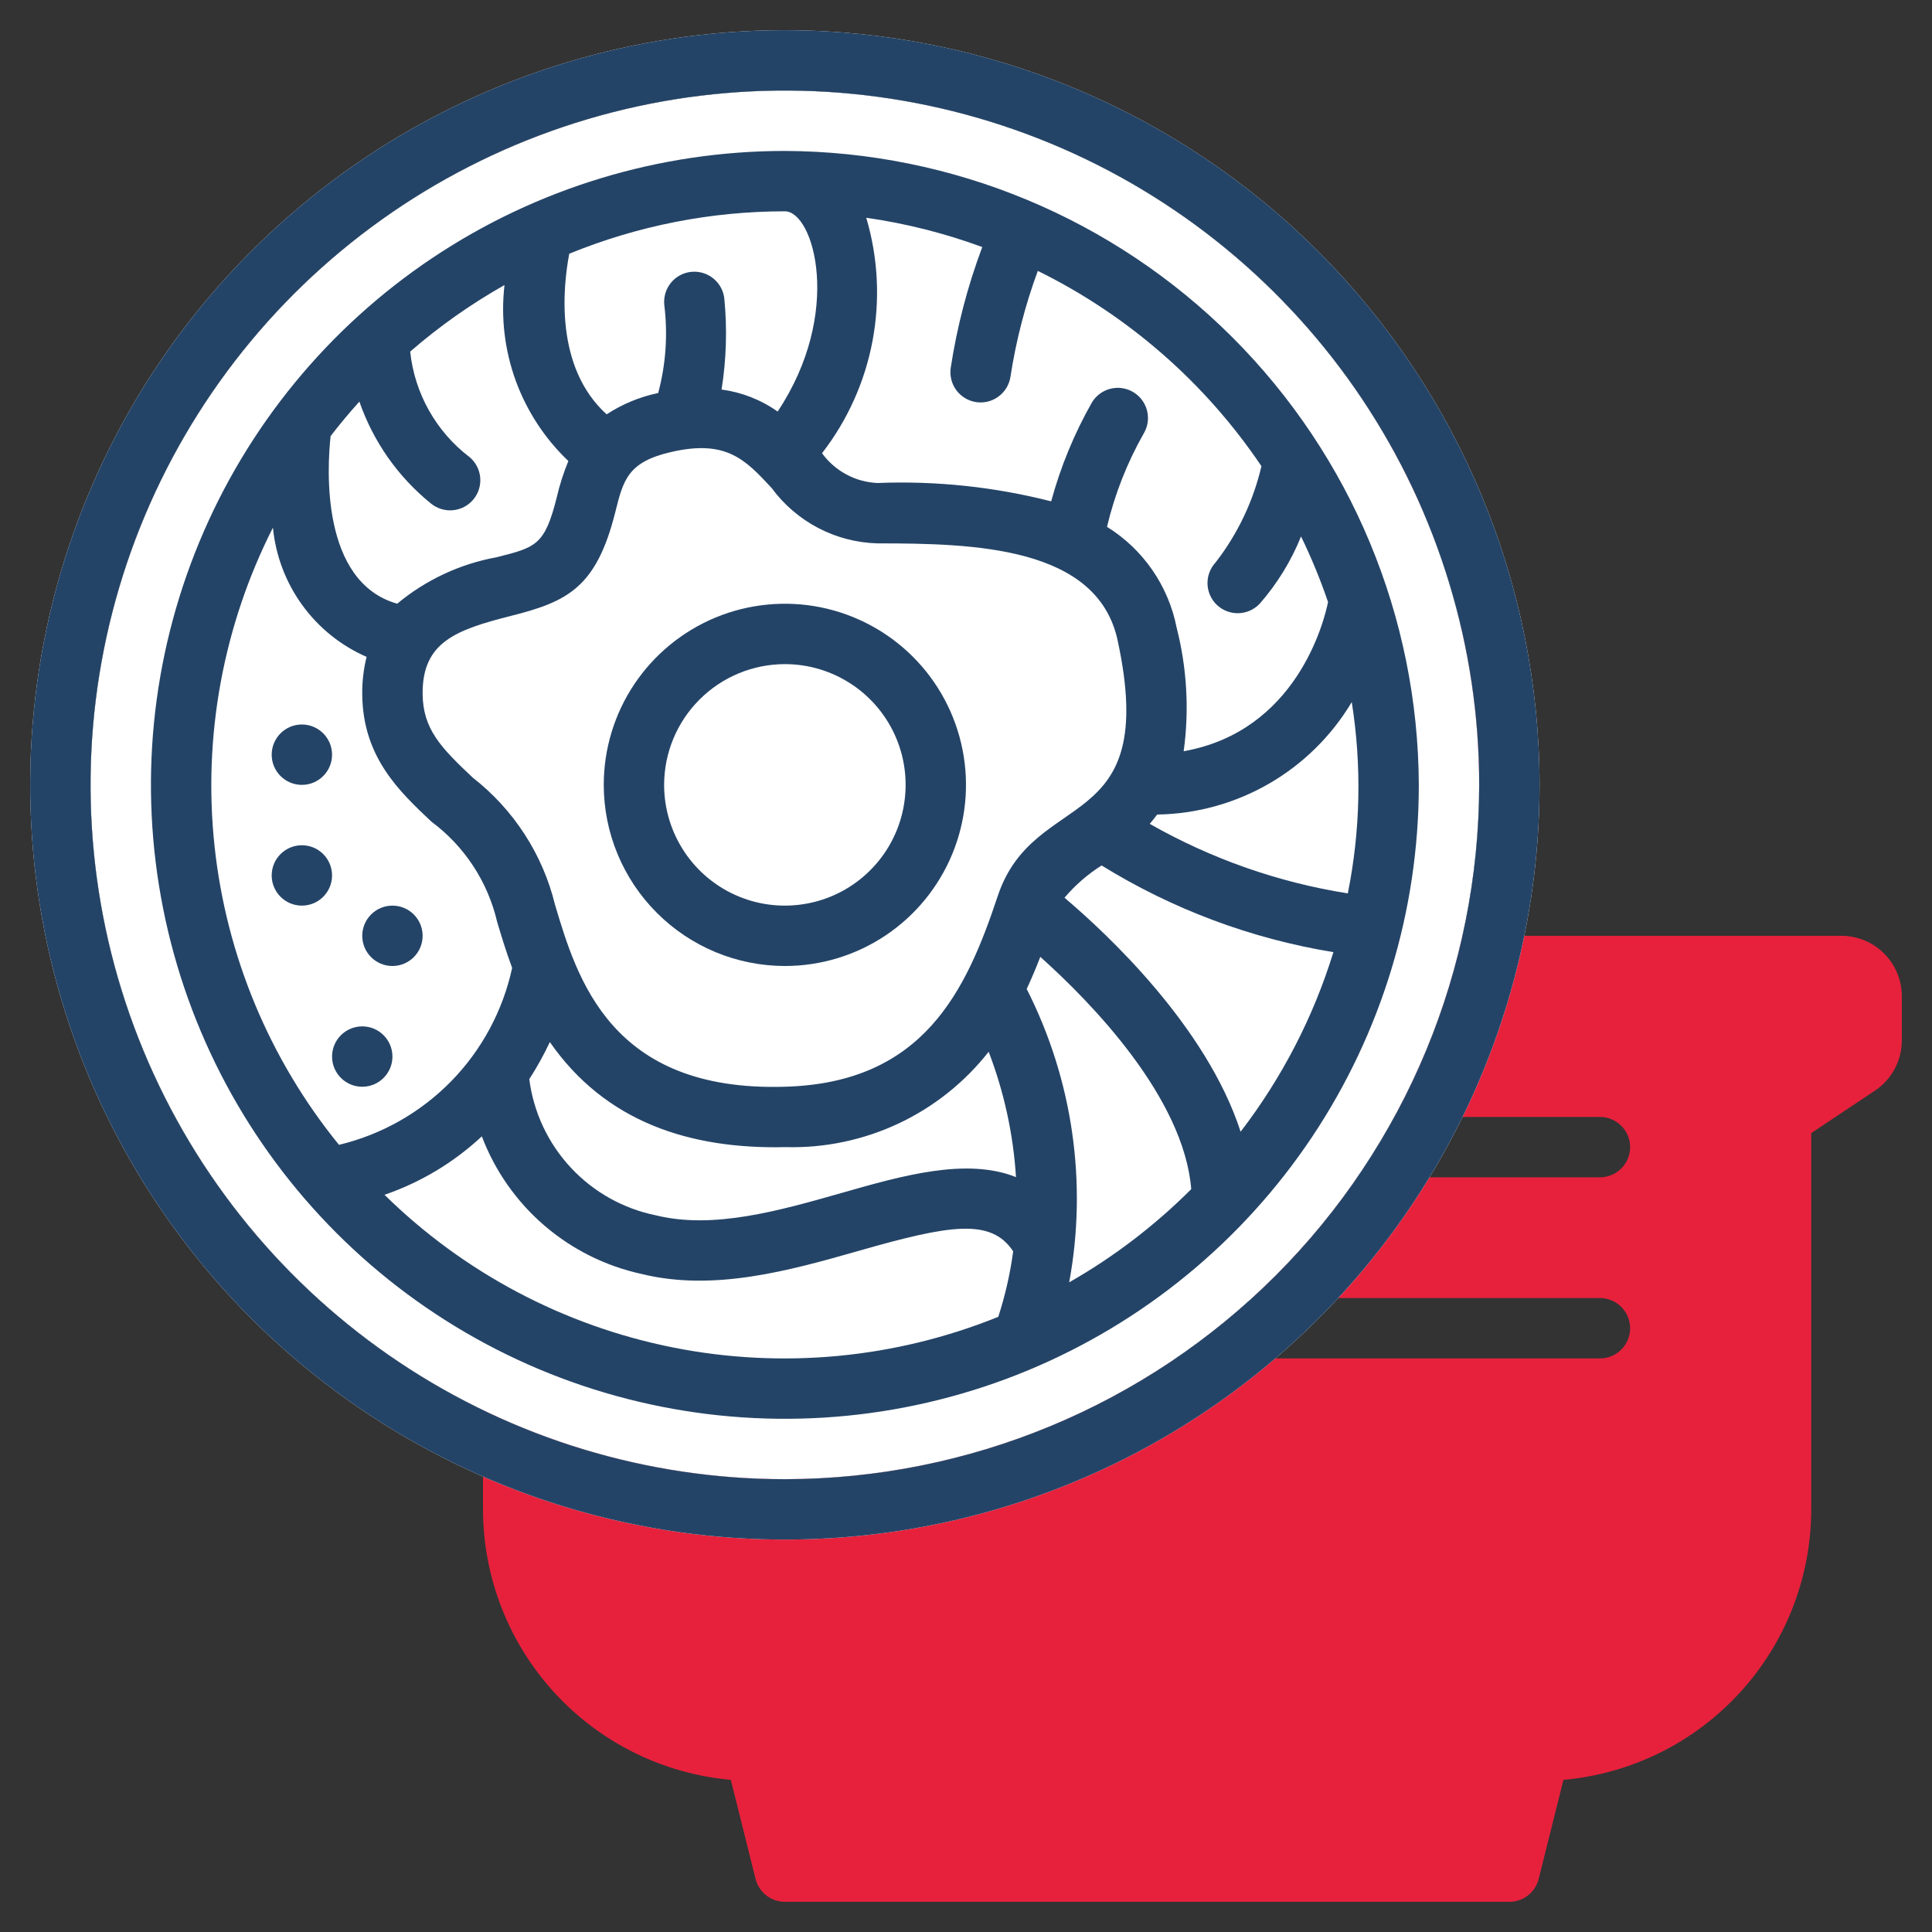
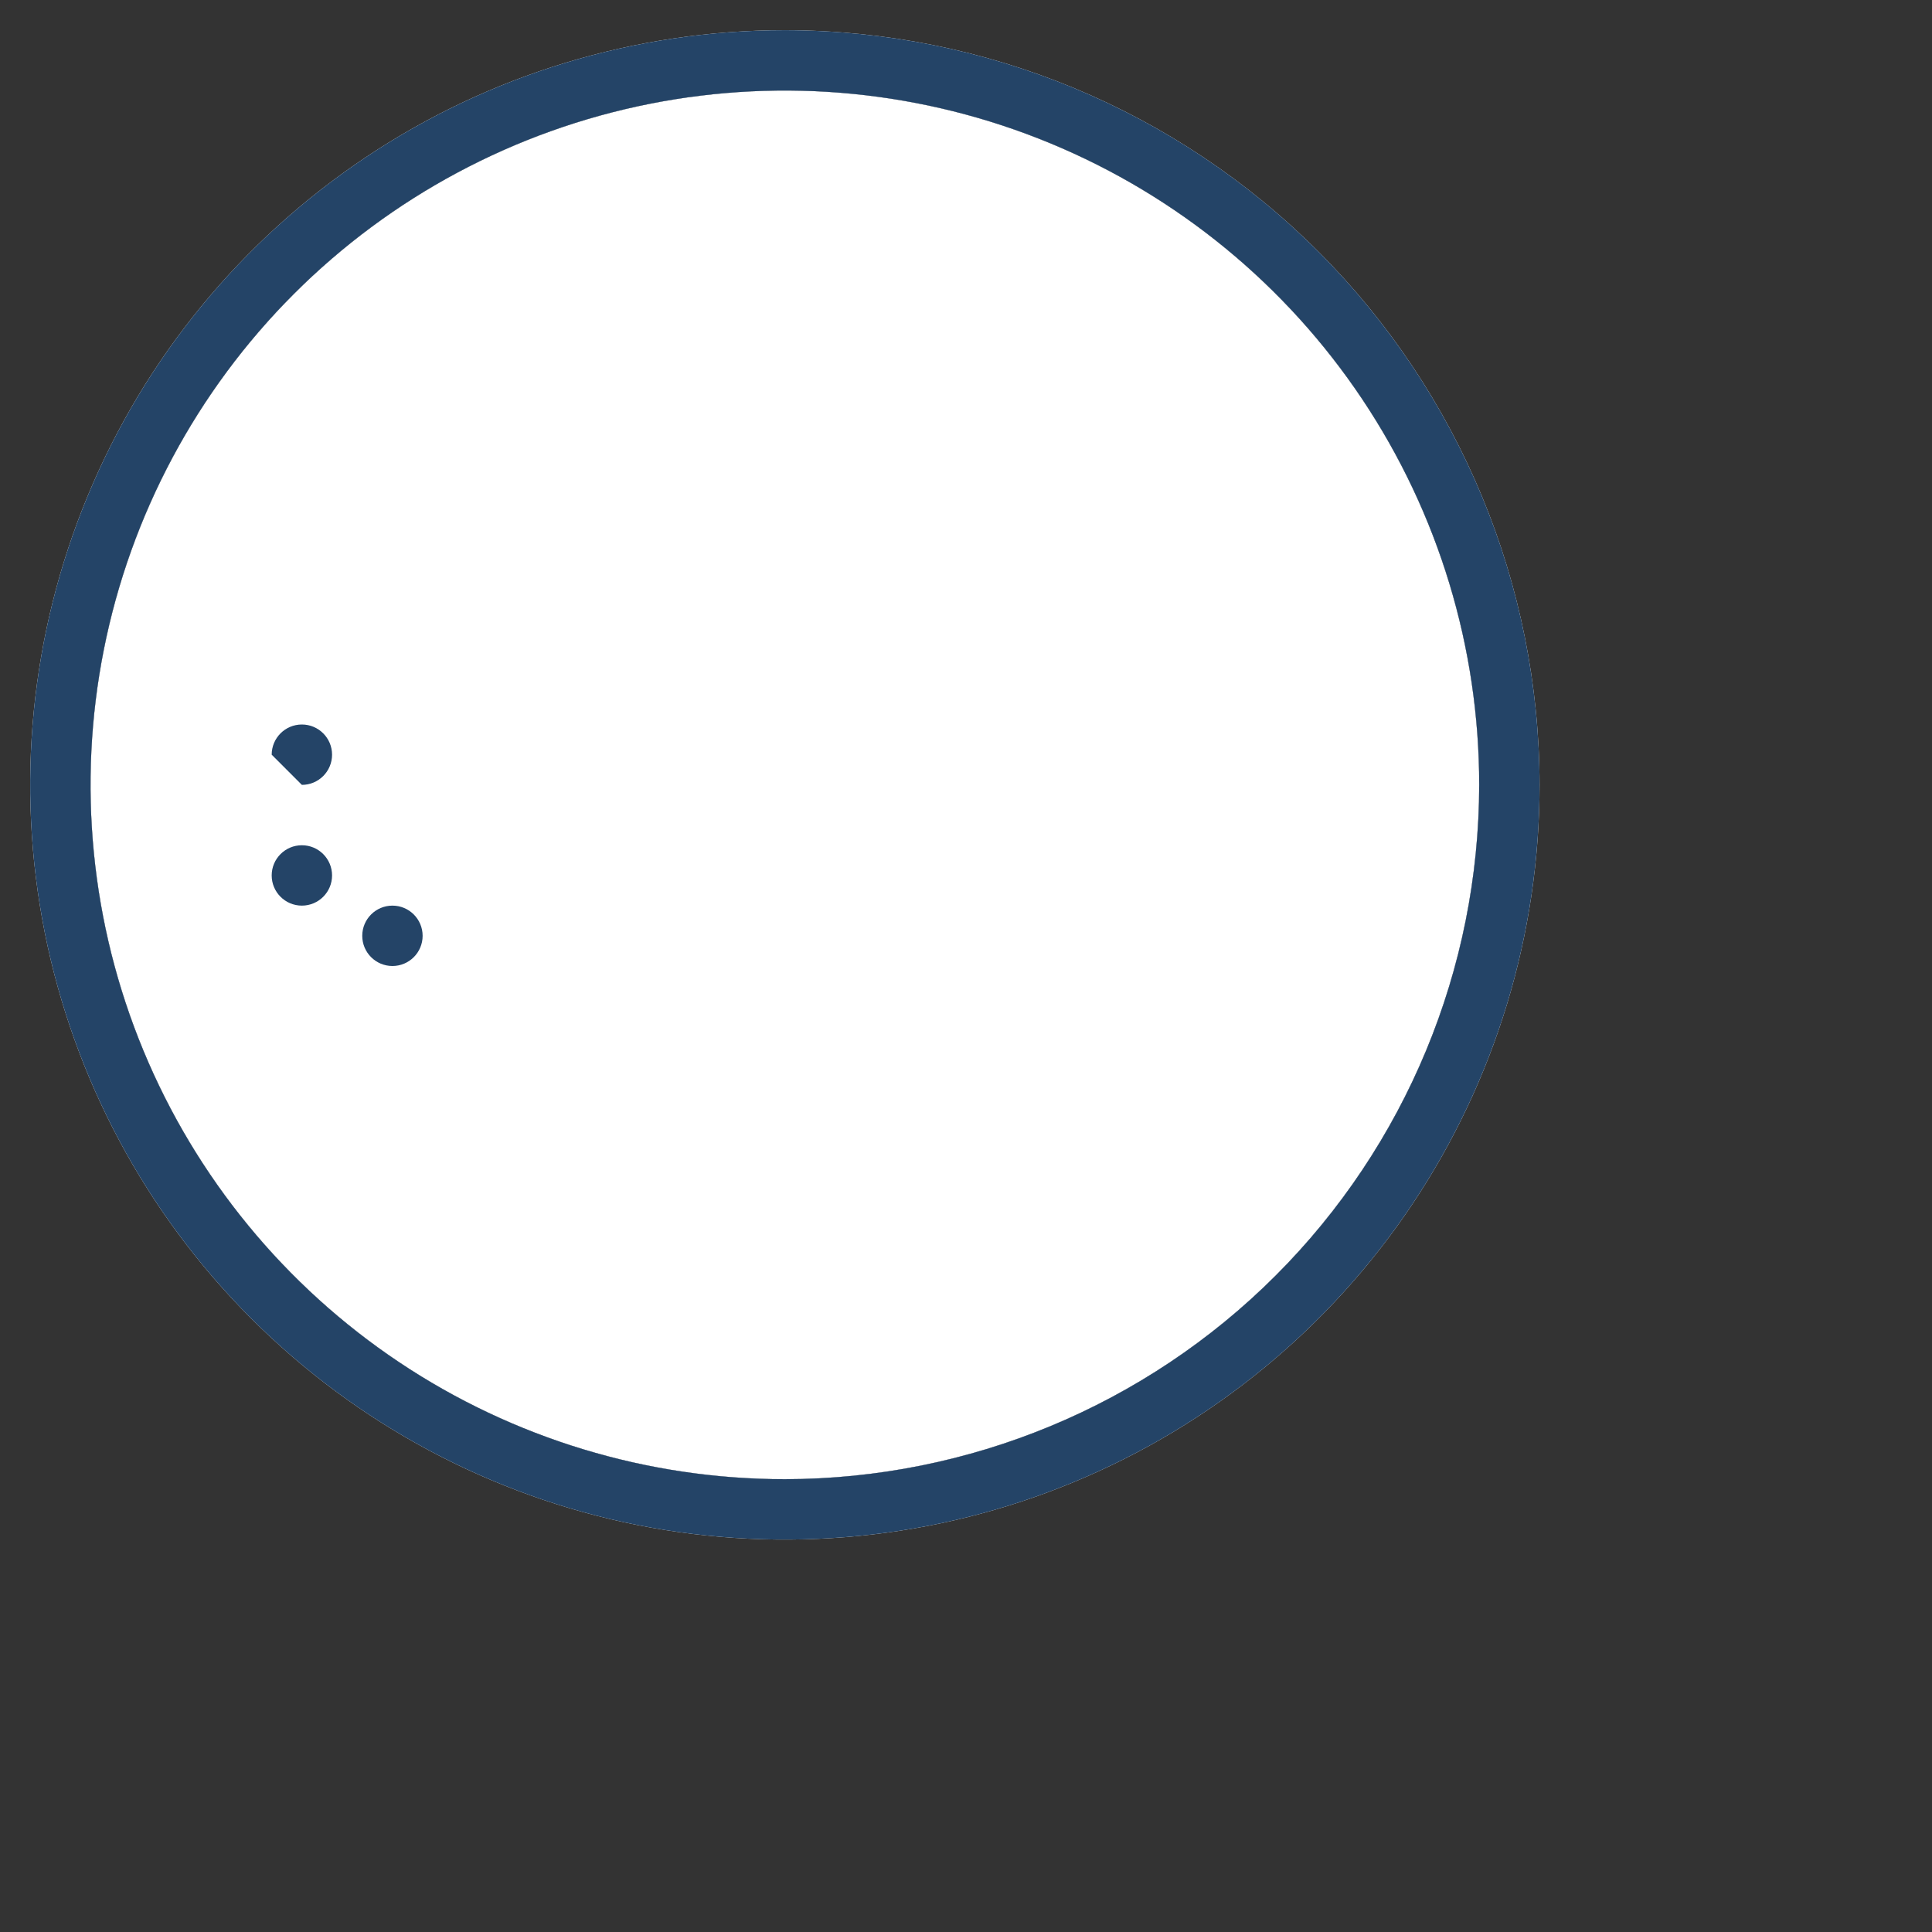
<svg xmlns="http://www.w3.org/2000/svg" id="eang9tltnz8q1" viewBox="0 0 48 48" shape-rendering="geometricPrecision" text-rendering="geometricPrecision">
  <rect x="0" y="0" width="48" height="48" fill="#333333" stroke="none" />
  <style>#eang9tltnz8q3_tr {animation: eang9tltnz8q3_tr__tr 3000ms linear infinite normal forwards}@keyframes eang9tltnz8q3_tr__tr { 0% {transform: translate(19.5px,19.5px) rotate(0deg)} 100% {transform: translate(19.5px,19.5px) rotate(359.845deg)} }#eang9tltnz8q11 {animation: eang9tltnz8q11__m 3000ms linear infinite normal forwards}@keyframes eang9tltnz8q11__m { 0% {d: path('M19.5,24C20.39,24,21.26,23.736,22,23.242C22.74,22.747,23.317,22.044,23.657,21.222C23.998,20.4,24.087,19.495,23.913,18.622C23.74,17.749,23.311,16.947,22.682,16.318C22.053,15.689,21.251,15.26,20.378,15.086C19.505,14.913,18.6,15.002,17.778,15.342C16.956,15.683,16.253,16.26,15.758,17C15.264,17.74,15,18.61,15,19.5C15.001,20.693,15.476,21.837,16.32,22.68C17.163,23.524,18.307,23.999,19.5,24ZM19.5,16.5C20.093,16.5,20.673,16.676,21.167,17.006C21.66,17.335,22.045,17.804,22.272,18.352C22.499,18.9,22.558,19.503,22.442,20.085C22.327,20.667,22.041,21.202,21.621,21.621C21.202,22.041,20.667,22.327,20.085,22.442C19.503,22.558,18.9,22.499,18.352,22.272C17.804,22.045,17.335,21.66,17.006,21.167C16.676,20.673,16.5,20.093,16.5,19.5C16.501,18.705,16.817,17.942,17.38,17.38C17.942,16.817,18.705,16.501,19.5,16.5Z')} 50% {d: path('M19.5,21.262C20.119,21.262,20.724,21.078,21.239,20.734C21.754,20.39,22.156,19.901,22.392,19.329C22.629,18.757,22.691,18.127,22.571,17.52C22.45,16.913,22.152,16.355,21.714,15.917C21.276,15.479,20.718,15.181,20.111,15.06C19.503,14.939,18.874,15.001,18.302,15.238C17.73,15.475,17.241,15.877,16.897,16.391C16.553,16.906,16.369,17.512,16.369,18.131C16.37,18.961,16.7,19.757,17.287,20.343C17.874,20.93,18.67,21.261,19.5,21.262ZM19.5,16.044C19.913,16.044,20.316,16.166,20.66,16.395C21.003,16.625,21.27,16.951,21.428,17.332C21.586,17.713,21.628,18.133,21.547,18.538C21.467,18.943,21.268,19.315,20.976,19.607C20.684,19.899,20.312,20.097,19.907,20.178C19.502,20.258,19.083,20.217,18.701,20.059C18.32,19.901,17.994,19.634,17.765,19.29C17.535,18.947,17.413,18.544,17.413,18.131C17.413,17.577,17.634,17.047,18.025,16.656C18.416,16.264,18.947,16.044,19.5,16.044Z')} 100% {d: path('M19.5,24C20.39,24,21.26,23.736,22,23.242C22.74,22.747,23.317,22.044,23.657,21.222C23.998,20.4,24.087,19.495,23.913,18.622C23.74,17.749,23.311,16.947,22.682,16.318C22.053,15.689,21.251,15.26,20.378,15.086C19.505,14.913,18.6,15.002,17.778,15.342C16.956,15.683,16.253,16.26,15.758,17C15.264,17.74,15,18.61,15,19.5C15.001,20.693,15.476,21.837,16.32,22.68C17.163,23.524,18.307,23.999,19.5,24ZM19.5,16.5C20.093,16.5,20.673,16.676,21.167,17.006C21.66,17.335,22.045,17.804,22.272,18.352C22.499,18.9,22.558,19.503,22.442,20.085C22.327,20.667,22.041,21.202,21.621,21.621C21.202,22.041,20.667,22.327,20.085,22.442C19.503,22.558,18.9,22.499,18.352,22.272C17.804,22.045,17.335,21.66,17.006,21.167C16.676,20.673,16.5,20.093,16.5,19.5C16.501,18.705,16.817,17.942,17.38,17.38C17.942,16.817,18.705,16.501,19.5,16.5Z')} }</style>
-   <path id="eang9tltnz8q2" d="M18.157,44.22L18.772,46.682C18.813,46.844,18.907,46.988,19.038,47.091C19.17,47.194,19.333,47.25,19.5,47.25L37.5,47.25C37.667,47.25,37.83,47.194,37.962,47.091C38.093,46.988,38.187,46.844,38.228,46.682L38.843,44.22C40.523,44.07,42.086,43.298,43.225,42.054C44.364,40.811,44.998,39.186,45,37.5L45,28.151L46.582,27.097C46.788,26.96,46.956,26.774,47.073,26.557C47.189,26.339,47.25,26.096,47.25,25.849L47.25,24.75C47.25,24.352,47.091,23.971,46.81,23.69C46.529,23.409,46.148,23.25,45.75,23.25L11.25,23.25C10.852,23.25,10.471,23.409,10.19,23.69C9.909,23.971,9.75,24.352,9.75,24.75L9.75,25.849C9.75,26.096,9.811,26.339,9.927,26.557C10.044,26.774,10.212,26.96,10.418,27.097L12,28.151L12,37.5C12.002,39.186,12.636,40.811,13.775,42.054C14.914,43.298,16.477,44.07,18.157,44.22ZM17.25,27.75L39.75,27.75C39.949,27.75,40.14,27.829,40.28,27.97C40.421,28.11,40.5,28.301,40.5,28.5C40.5,28.699,40.421,28.89,40.28,29.03C40.14,29.171,39.949,29.25,39.75,29.25L17.25,29.25C17.051,29.25,16.86,29.171,16.72,29.03C16.579,28.89,16.5,28.699,16.5,28.5C16.5,28.301,16.579,28.11,16.72,27.97C16.86,27.829,17.051,27.75,17.25,27.75ZM17.25,32.25L39.75,32.25C39.949,32.25,40.14,32.329,40.28,32.47C40.421,32.61,40.5,32.801,40.5,33C40.5,33.199,40.421,33.39,40.28,33.53C40.14,33.671,39.949,33.75,39.75,33.75L17.25,33.75C17.051,33.75,16.86,33.671,16.72,33.53C16.579,33.39,16.5,33.199,16.5,33C16.5,32.801,16.579,32.61,16.72,32.47C16.86,32.329,17.051,32.25,17.25,32.25Z" fill="rgb(231,33,60)" stroke="none" stroke-width="1" />
  <g id="eang9tltnz8q3_tr" transform="translate(19.5,19.5) rotate(0)">
    <g id="eang9tltnz8q3" transform="translate(-19.5,-19.5)">
      <path id="eang9tltnz8q4" d="M28.152,20.03C28.221,20.1,28.304,20.155,28.395,20.193C28.486,20.23,28.584,20.25,28.682,20.25C28.78,20.25,28.878,20.23,28.969,20.193C29.06,20.155,29.143,20.1,29.212,20.03C29.948,19.292,30.362,18.292,30.362,17.25C30.362,16.207,29.948,15.208,29.212,14.47C28.986,14.244,28.807,13.976,28.685,13.681C28.562,13.386,28.499,13.069,28.499,12.75C28.499,12.431,28.562,12.114,28.685,11.819C28.807,11.524,28.986,11.256,29.212,11.03C29.282,10.961,29.338,10.878,29.377,10.787C29.415,10.696,29.435,10.598,29.435,10.499C29.435,10.4,29.416,10.302,29.378,10.211C29.34,10.12,29.285,10.037,29.215,9.967C29.145,9.897,29.062,9.841,28.971,9.804C28.88,9.766,28.782,9.747,28.683,9.747C28.584,9.747,28.486,9.767,28.395,9.805C28.304,9.844,28.221,9.899,28.152,9.97C27.415,10.708,27.002,11.708,27.002,12.75C27.002,13.792,27.415,14.792,28.152,15.53C28.378,15.756,28.557,16.024,28.679,16.319C28.802,16.614,28.864,16.931,28.864,17.25C28.864,17.569,28.802,17.886,28.679,18.181C28.557,18.476,28.378,18.744,28.152,18.97C28.082,19.039,28.027,19.122,27.989,19.213C27.951,19.304,27.932,19.401,27.932,19.5C27.932,19.599,27.951,19.696,27.989,19.787C28.027,19.878,28.082,19.961,28.152,20.03Z" fill="rgb(231,33,60)" stroke="none" stroke-width="1" />
-       <path id="eang9tltnz8q5" d="M34.902,20.78C34.971,20.85,35.054,20.905,35.145,20.943C35.236,20.98,35.334,21,35.432,21C35.53,21,35.628,20.98,35.719,20.943C35.81,20.905,35.893,20.85,35.962,20.78C36.699,20.042,37.112,19.042,37.112,18C37.112,16.957,36.699,15.958,35.962,15.22C35.736,14.994,35.557,14.726,35.435,14.431C35.312,14.136,35.249,13.819,35.249,13.5C35.249,13.181,35.312,12.864,35.435,12.569C35.557,12.274,35.736,12.006,35.962,11.78C36.032,11.711,36.088,11.628,36.127,11.537C36.165,11.446,36.185,11.348,36.185,11.249C36.185,11.15,36.166,11.052,36.128,10.961C36.09,10.87,36.035,10.787,35.965,10.717C35.895,10.647,35.812,10.591,35.721,10.554C35.63,10.516,35.532,10.497,35.433,10.497C35.334,10.497,35.236,10.517,35.145,10.555C35.054,10.594,34.971,10.649,34.902,10.72C34.165,11.458,33.752,12.458,33.752,13.5C33.752,14.542,34.165,15.542,34.902,16.28C35.128,16.506,35.307,16.774,35.429,17.069C35.551,17.364,35.614,17.681,35.614,18C35.614,18.319,35.551,18.636,35.429,18.931C35.307,19.226,35.128,19.494,34.902,19.72C34.832,19.789,34.777,19.872,34.739,19.963C34.701,20.054,34.682,20.151,34.682,20.25C34.682,20.349,34.701,20.446,34.739,20.537C34.777,20.628,34.832,20.711,34.902,20.78Z" fill="rgb(231,33,60)" stroke="none" stroke-width="1" />
      <path id="eang9tltnz8q6" d="M21.402,20.78C21.471,20.85,21.554,20.905,21.645,20.943C21.736,20.981,21.834,21,21.932,21C22.03,21,22.128,20.981,22.219,20.943C22.31,20.905,22.393,20.85,22.462,20.78C23.198,20.042,23.612,19.042,23.612,18C23.612,16.958,23.198,15.958,22.462,15.22C22.236,14.994,22.057,14.726,21.935,14.431C21.812,14.136,21.749,13.819,21.749,13.5C21.749,13.181,21.812,12.864,21.935,12.569C22.057,12.274,22.236,12.006,22.462,11.78C22.602,11.639,22.679,11.449,22.679,11.251C22.678,11.053,22.599,10.863,22.459,10.723C22.319,10.583,22.129,10.504,21.931,10.503C21.733,10.503,21.543,10.58,21.402,10.72C20.665,11.458,20.252,12.458,20.252,13.5C20.252,14.543,20.665,15.542,21.402,16.28C21.628,16.506,21.807,16.774,21.929,17.069C22.052,17.364,22.114,17.681,22.114,18C22.114,18.32,22.052,18.636,21.929,18.931C21.807,19.226,21.628,19.494,21.402,19.72C21.332,19.789,21.277,19.872,21.239,19.963C21.201,20.054,21.182,20.151,21.182,20.25C21.182,20.349,21.201,20.446,21.239,20.537C21.277,20.628,21.332,20.711,21.402,20.78Z" fill="rgb(231,33,60)" stroke="none" stroke-width="1" />
      <path id="eang9tltnz8q7" d="M19.5,0.75C15.792,0.75,12.166,1.85,9.083,3.91C6,5.97,3.596,8.899,2.177,12.325C0.758,15.751,0.387,19.521,1.11,23.158C1.834,26.795,3.62,30.136,6.242,32.758C8.864,35.38,12.205,37.166,15.842,37.89C19.479,38.613,23.249,38.242,26.675,36.823C30.101,35.404,33.03,33,35.09,29.917C37.15,26.834,38.25,23.208,38.25,19.5C38.244,14.529,36.267,9.763,32.752,6.248C29.237,2.733,24.471,0.756,19.5,0.75ZM19.5,36.75C16.088,36.75,12.753,35.738,9.916,33.843C7.08,31.947,4.869,29.253,3.563,26.101C2.257,22.949,1.916,19.481,2.581,16.135C3.247,12.789,4.89,9.715,7.302,7.302C9.715,4.89,12.789,3.247,16.135,2.581C19.481,1.916,22.949,2.257,26.101,3.563C29.253,4.869,31.947,7.08,33.843,9.916C35.738,12.753,36.75,16.088,36.75,19.5C36.745,24.073,34.926,28.458,31.692,31.692C28.458,34.926,24.073,36.745,19.5,36.75Z" fill="rgb(255,255,255)" stroke="none" stroke-width="1" />
      <path id="eang9tltnz8q8" d="M19.5,36.75C16.088,36.75,12.753,35.738,9.916,33.843C7.08,31.947,4.869,29.253,3.563,26.101C2.257,22.949,1.916,19.481,2.581,16.135C3.247,12.789,4.89,9.715,7.302,7.302C9.715,4.89,12.789,3.247,16.135,2.581C19.481,1.916,22.949,2.257,26.101,3.563C29.253,4.869,31.947,7.08,33.843,9.916C35.738,12.753,36.75,16.088,36.75,19.5C36.745,24.073,34.926,28.458,31.692,31.692C28.458,34.926,24.073,36.745,19.5,36.75Z" fill="rgb(255,255,255)" stroke="none" stroke-width="1" />
      <path id="eang9tltnz8q9" d="M19.5,0.75C15.792,0.75,12.166,1.85,9.083,3.91C6,5.97,3.596,8.899,2.177,12.325C0.758,15.751,0.387,19.521,1.11,23.158C1.834,26.795,3.62,30.136,6.242,32.758C8.864,35.38,12.205,37.166,15.842,37.89C19.479,38.613,23.249,38.242,26.675,36.823C30.101,35.404,33.03,33,35.09,29.917C37.15,26.834,38.25,23.208,38.25,19.5C38.244,14.529,36.267,9.763,32.752,6.248C29.237,2.733,24.471,0.756,19.5,0.75ZM19.5,36.75C16.088,36.75,12.753,35.738,9.916,33.843C7.08,31.947,4.869,29.253,3.563,26.101C2.257,22.949,1.916,19.481,2.581,16.135C3.247,12.789,4.89,9.715,7.302,7.302C9.715,4.89,12.789,3.247,16.135,2.581C19.481,1.916,22.949,2.257,26.101,3.563C29.253,4.869,31.947,7.08,33.843,9.916C35.738,12.753,36.75,16.088,36.75,19.5C36.745,24.073,34.926,28.458,31.692,31.692C28.458,34.926,24.073,36.745,19.5,36.75Z" fill="rgb(36,68,103)" stroke="none" stroke-width="1" />
-       <path id="eang9tltnz8q10" d="M19.5,3.75C16.385,3.75,13.34,4.674,10.75,6.404C8.16,8.135,6.141,10.595,4.949,13.473C3.757,16.351,3.445,19.517,4.053,22.573C4.66,25.628,6.16,28.434,8.363,30.637C10.566,32.84,13.372,34.34,16.427,34.947C19.483,35.555,22.649,35.243,25.527,34.051C28.405,32.859,30.865,30.84,32.596,28.25C34.326,25.66,35.25,22.615,35.25,19.5C35.234,15.328,33.569,11.331,30.619,8.381C27.669,5.431,23.672,3.766,19.5,3.75ZM15.287,12.722C15.487,11.921,15.598,11.479,16.67,11.231C18.046,10.912,18.518,11.421,19.172,12.125C19.476,12.539,19.871,12.878,20.327,13.117C20.782,13.355,21.286,13.486,21.8,13.5L21.805,13.5C24.196,13.5,27.263,13.575,27.767,15.909C28.826,20.808,25.697,19.538,24.788,22.263C24.006,24.612,22.95,26.914,19.481,27C15.177,27.124,14.339,24.321,13.789,22.477C13.483,21.226,12.764,20.115,11.748,19.322C10.956,18.578,10.508,18.114,10.5,17.243C10.488,15.954,11.324,15.649,12.701,15.3C14.098,14.947,14.817,14.6,15.287,12.722ZM13.661,25.89C15.039,27.873,17.133,28.556,19.519,28.5C20.486,28.526,21.446,28.325,22.322,27.914C23.198,27.503,23.965,26.892,24.563,26.131C24.946,27.129,25.175,28.179,25.242,29.245C24.015,28.753,22.406,29.211,20.933,29.632C19.357,30.081,17.727,30.546,16.297,30.195C15.485,30.03,14.745,29.615,14.181,29.009C13.616,28.402,13.256,27.634,13.15,26.812C13.34,26.516,13.511,26.208,13.661,25.89ZM27.369,21.502C29.129,22.59,31.086,23.322,33.128,23.656C32.631,25.268,31.85,26.779,30.823,28.117C29.977,25.508,27.511,23.203,26.447,22.304C26.712,21.991,27.023,21.721,27.369,21.502L27.369,21.502ZM28.565,20.468C28.629,20.394,28.69,20.317,28.749,20.237C29.726,20.223,30.684,19.958,31.53,19.469C32.376,18.98,33.084,18.282,33.584,17.443C33.834,19.02,33.801,20.63,33.486,22.196C31.755,21.922,30.088,21.336,28.565,20.468L28.565,20.468ZM31.34,11.582C31.137,12.452,30.748,13.269,30.2,13.975C30.133,14.047,30.081,14.132,30.047,14.224C30.012,14.316,29.997,14.414,30,14.513C30.004,14.611,30.027,14.708,30.068,14.798C30.109,14.887,30.167,14.968,30.239,15.035C30.312,15.102,30.396,15.154,30.489,15.188C30.581,15.223,30.679,15.238,30.778,15.235C30.876,15.231,30.973,15.208,31.062,15.167C31.152,15.126,31.233,15.068,31.3,14.996C31.732,14.501,32.079,13.937,32.324,13.328C32.581,13.857,32.805,14.401,32.995,14.958C32.89,15.47,32.199,18.169,29.408,18.664C29.549,17.638,29.489,16.595,29.233,15.592C29.132,15.078,28.926,14.591,28.628,14.16C28.331,13.73,27.948,13.365,27.503,13.089C27.696,12.276,28.004,11.494,28.417,10.767C28.518,10.596,28.547,10.392,28.498,10.2C28.449,10.008,28.326,9.843,28.155,9.741C27.985,9.64,27.781,9.61,27.589,9.658C27.396,9.706,27.231,9.829,27.128,9.999C26.689,10.773,26.349,11.598,26.116,12.456C24.707,12.096,23.253,11.942,21.8,12C21.529,11.988,21.265,11.916,21.027,11.787C20.788,11.659,20.582,11.479,20.423,11.26C21.057,10.442,21.487,9.485,21.678,8.468C21.869,7.451,21.816,6.403,21.522,5.41C22.506,5.551,23.472,5.795,24.404,6.138C24.041,7.105,23.779,8.107,23.622,9.128C23.607,9.225,23.61,9.324,23.633,9.42C23.655,9.516,23.696,9.607,23.754,9.687C23.811,9.766,23.884,9.834,23.968,9.886C24.051,9.938,24.145,9.973,24.242,9.989C24.438,10.021,24.639,9.974,24.8,9.857C24.962,9.741,25.071,9.566,25.103,9.37C25.241,8.469,25.469,7.585,25.784,6.73C28.027,7.835,29.942,9.508,31.34,11.582ZM19.32,10.225C18.906,9.932,18.428,9.745,17.927,9.678C18.046,8.932,18.069,8.175,17.996,7.423C17.976,7.226,17.878,7.044,17.723,6.918C17.569,6.793,17.371,6.734,17.174,6.754C16.976,6.774,16.794,6.872,16.668,7.027C16.543,7.181,16.484,7.379,16.504,7.577C16.595,8.309,16.543,9.053,16.352,9.766C16.344,9.768,16.338,9.768,16.331,9.769C15.882,9.865,15.456,10.043,15.072,10.294C13.769,9.115,13.99,7.105,14.143,6.304C15.844,5.608,17.663,5.25,19.5,5.25C20.219,5.25,20.955,7.77,19.32,10.225ZM8.929,9.978C9.272,10.969,9.886,11.844,10.701,12.505C10.854,12.632,11.05,12.694,11.248,12.677C11.446,12.66,11.629,12.565,11.757,12.414C11.885,12.262,11.948,12.065,11.931,11.867C11.914,11.669,11.82,11.486,11.668,11.358C11.256,11.045,10.912,10.65,10.658,10.199C10.404,9.748,10.245,9.25,10.191,8.735C10.915,8.107,11.7,7.553,12.534,7.082C12.441,7.884,12.537,8.696,12.812,9.455C13.088,10.213,13.536,10.898,14.121,11.454C14,11.747,13.903,12.049,13.832,12.358C13.533,13.551,13.314,13.598,12.333,13.846C11.426,14.011,10.577,14.409,9.868,14.999C7.964,14.456,8.127,11.631,8.214,10.835C8.441,10.539,8.68,10.253,8.929,9.978ZM6.781,13.109C6.848,13.803,7.099,14.467,7.508,15.031C7.917,15.596,8.469,16.041,9.108,16.32C9.032,16.626,8.995,16.941,9,17.257C9.014,18.81,9.921,19.663,10.72,20.415C11.542,21.026,12.12,21.909,12.352,22.906C12.45,23.234,12.568,23.627,12.724,24.047C12.494,25.111,11.968,26.088,11.207,26.866C10.445,27.643,9.48,28.19,8.422,28.443C6.695,26.32,5.621,23.741,5.33,21.019C5.039,18.298,5.543,15.55,6.781,13.109L6.781,13.109ZM9.553,29.684C10.452,29.376,11.276,28.881,11.971,28.232C12.295,29.087,12.828,29.848,13.521,30.445C14.214,31.042,15.045,31.456,15.939,31.651C17.73,32.092,19.597,31.573,21.345,31.074C23.585,30.434,24.621,30.255,25.172,31.089C25.098,31.642,24.974,32.186,24.802,32.716C22.241,33.752,19.433,34.017,16.724,33.478C14.015,32.939,11.523,31.621,9.553,29.684L9.553,29.684ZM26.564,31.859C27.021,29.38,26.65,26.819,25.508,24.571C25.635,24.298,25.747,24.031,25.846,23.773C27.104,24.898,29.411,27.263,29.596,29.544C28.693,30.447,27.674,31.226,26.564,31.859Z" fill="rgb(36,68,103)" stroke="none" stroke-width="1" />
-       <path id="eang9tltnz8q11" d="M19.5,24C20.39,24,21.26,23.736,22,23.242C22.74,22.747,23.317,22.044,23.657,21.222C23.998,20.4,24.087,19.495,23.913,18.622C23.74,17.749,23.311,16.947,22.682,16.318C22.053,15.689,21.251,15.26,20.378,15.086C19.505,14.913,18.6,15.002,17.778,15.342C16.956,15.683,16.253,16.26,15.758,17C15.264,17.74,15,18.61,15,19.5C15.001,20.693,15.476,21.837,16.32,22.68C17.163,23.524,18.307,23.999,19.5,24ZM19.5,16.5C20.093,16.5,20.673,16.676,21.167,17.006C21.66,17.335,22.045,17.804,22.272,18.352C22.499,18.9,22.558,19.503,22.442,20.085C22.327,20.667,22.041,21.202,21.621,21.621C21.202,22.041,20.667,22.327,20.085,22.442C19.503,22.558,18.9,22.499,18.352,22.272C17.804,22.045,17.335,21.66,17.006,21.167C16.676,20.673,16.5,20.093,16.5,19.5C16.501,18.705,16.817,17.942,17.38,17.38C17.942,16.817,18.705,16.501,19.5,16.5Z" fill="rgb(36,68,103)" stroke="none" stroke-width="1" />
-       <path id="eang9tltnz8q12" d="M7.5,19.5C7.914,19.5,8.25,19.164,8.25,18.75C8.25,18.336,7.914,18,7.5,18C7.086,18,6.75,18.336,6.75,18.75C6.75,19.164,7.086,19.5,7.5,19.5Z" fill="rgb(36,68,103)" stroke="none" stroke-width="1" />
+       <path id="eang9tltnz8q12" d="M7.5,19.5C7.914,19.5,8.25,19.164,8.25,18.75C8.25,18.336,7.914,18,7.5,18C7.086,18,6.75,18.336,6.75,18.75Z" fill="rgb(36,68,103)" stroke="none" stroke-width="1" />
      <path id="eang9tltnz8q13" d="M7.5,22.5C7.914,22.5,8.25,22.164,8.25,21.75C8.25,21.336,7.914,21,7.5,21C7.086,21,6.75,21.336,6.75,21.75C6.75,22.164,7.086,22.5,7.5,22.5Z" fill="rgb(36,68,103)" stroke="none" stroke-width="1" />
      <path id="eang9tltnz8q14" d="M9.75,24C10.164,24,10.5,23.664,10.5,23.25C10.5,22.836,10.164,22.5,9.75,22.5C9.336,22.5,9,22.836,9,23.25C9,23.664,9.336,24,9.75,24Z" fill="rgb(36,68,103)" stroke="none" stroke-width="1" />
-       <path id="eang9tltnz8q15" d="M9,27C9.414,27,9.75,26.664,9.75,26.25C9.75,25.836,9.414,25.5,9,25.5C8.586,25.5,8.25,25.836,8.25,26.25C8.25,26.664,8.586,27,9,27Z" fill="rgb(36,68,103)" stroke="none" stroke-width="1" />
    </g>
  </g>
</svg>